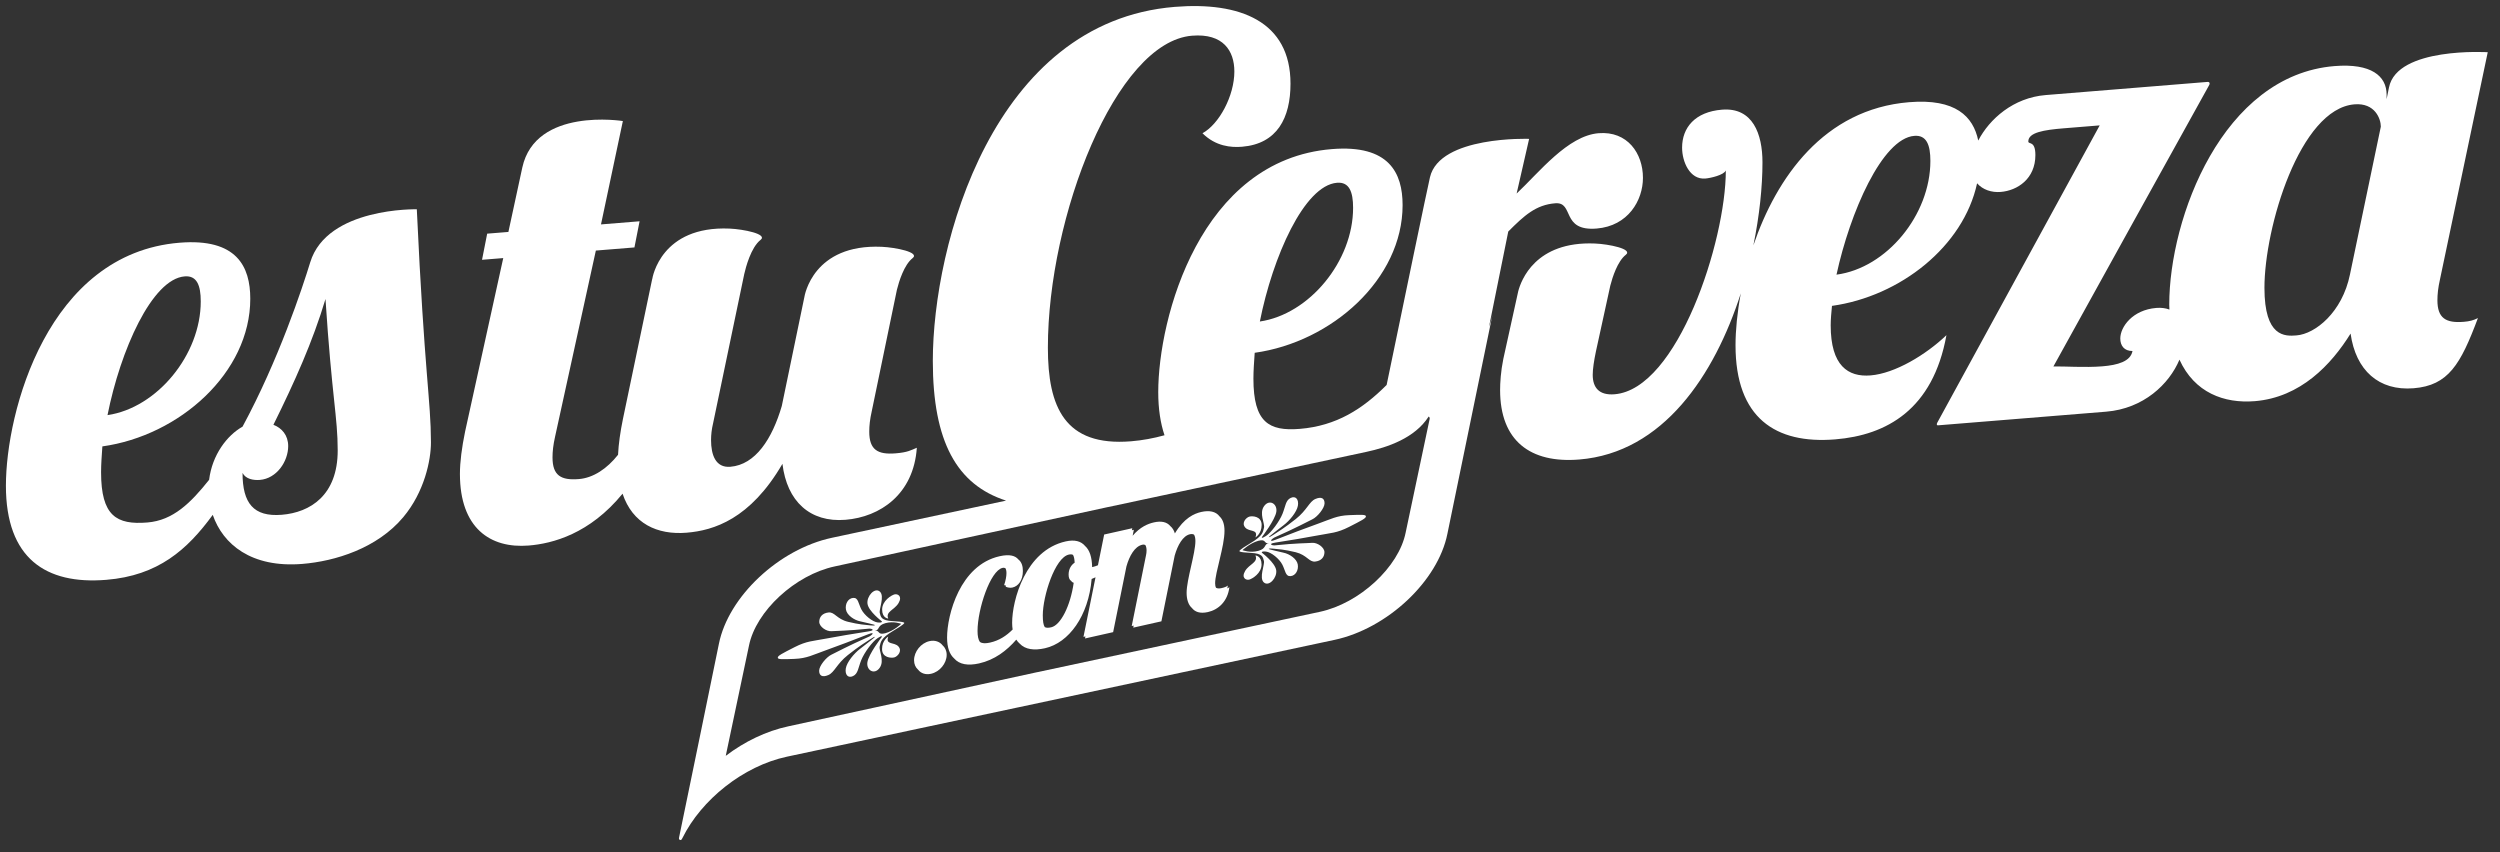
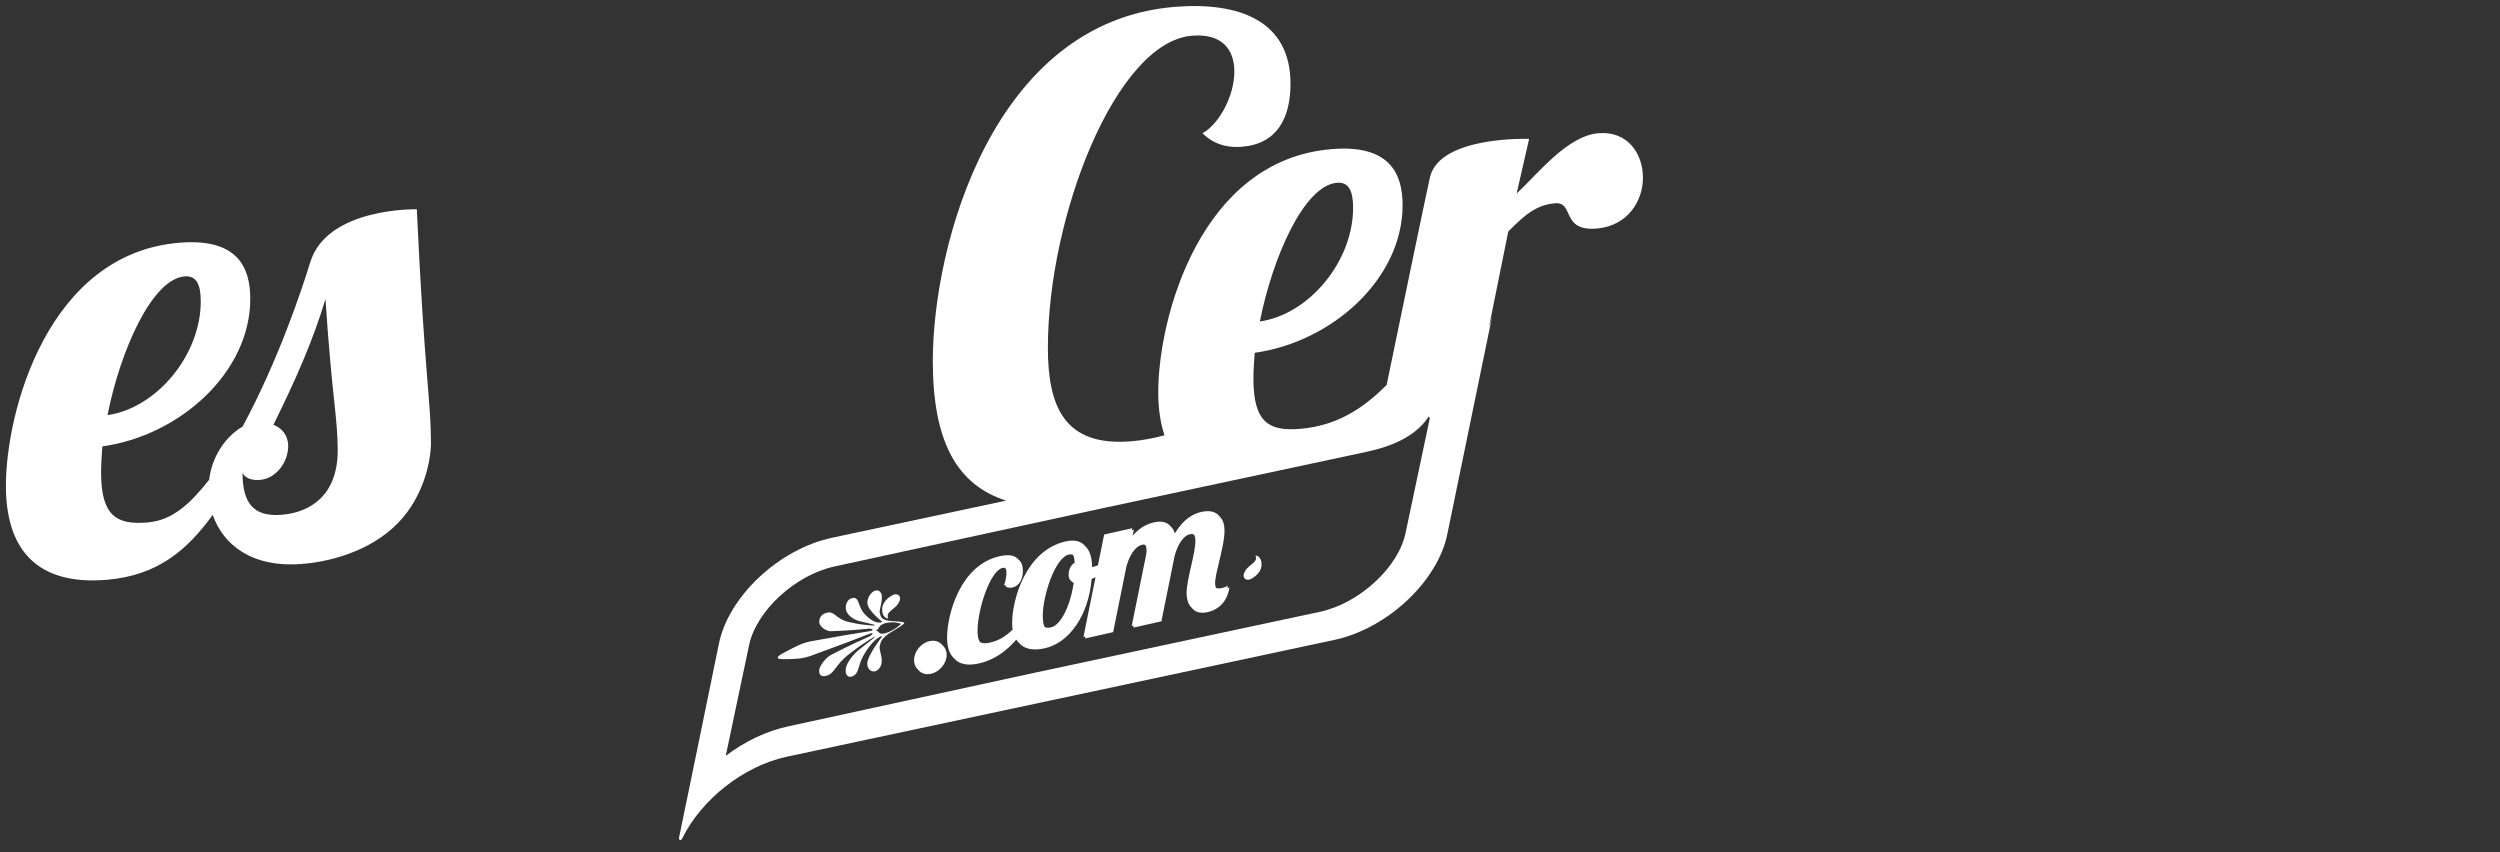
<svg xmlns="http://www.w3.org/2000/svg" xmlns:ns1="http://www.serif.com/" width="100%" height="100%" viewBox="0 0 1285 438" version="1.1" xml:space="preserve" style="fill-rule:evenodd;clip-rule:evenodd;stroke-linejoin:round;stroke-miterlimit:2;">
  <rect x="0" y="0" width="1285" height="438" fill="#333333" stroke="none" />
  <rect id="Mesa-de-trabajo1" ns1:id="Mesa de trabajo1" x="0" y="0" width="1284.03" height="437.737" style="fill:none;" />
  <g>
    <g>
      <path d="M144.826,264.598c-14.542,1.175 -20.163,-5.966 -20.163,-21.5c1.654,3.171 5.621,3.842 8.925,3.575c8.596,-0.7 14.542,-9.45 14.542,-17.383c-0,-5.621 -3.304,-9.304 -7.6,-10.95c10.908,-22.037 20.162,-42.617 26.771,-64.646c3.304,50.629 6.279,60.642 6.279,77.834c-0,23.137 -14.213,31.887 -28.754,33.07m-49.9,-122.541c6.275,-0.509 8.262,4.612 8.262,12.883c0,27.433 -22.475,54.713 -47.925,58.429c6.608,-33.254 22.808,-69.937 39.663,-71.312m64.541,-7.263c-4.05,13.225 -16.291,50.284 -34.804,84.509c-7.95,4.466 -15.596,14.45 -17.179,27.32c-9.45,11.863 -18.471,20.855 -31.729,21.934c-15.867,1.296 -23.8,-3.359 -23.8,-25.834c-0,-3.97 0.329,-8.612 0.662,-13.275c39.667,-5.537 76.025,-37.904 76.025,-75.908c0,-16.537 -6.941,-31.175 -36.358,-28.783c-67.763,5.504 -89.246,86.908 -89.246,124.921c0,37.35 20.496,50.891 51.563,48.358c26.695,-2.163 41.679,-15.504 54.754,-33.404c5.179,15.071 19.762,27.354 46.046,25.221c16.858,-1.371 38.47,-8.005 51.895,-24.046c10.834,-12.934 14.242,-29.275 14.213,-38.513c-0.058,-21.812 -3.308,-34.429 -7.271,-119.721c0,0 -46.1,-1.116 -54.771,27.221" style="fill:#fff;fill-rule:nonzero;" />
-       <path d="M352.927,273.807c13.879,-1.129 32.721,-6.959 49.246,-35.4c2.317,19.304 14.213,30.246 32.396,28.766c17.846,-1.445 35.033,-13.095 36.683,-37.029c-2.966,1.234 -4.625,2.363 -10.904,2.875c-9.258,0.75 -13.55,-1.879 -13.55,-11.133c0,-2.975 0.325,-6.304 1.321,-10.679l12.896,-62.275c1.037,-4.15 3.658,-12.821 8.091,-16.284c3.805,-2.975 -8.804,-5.479 -15.895,-5.795c-35.213,-1.542 -39.638,24.958 -39.8,26.02l-11.567,55.809c-4.958,16.933 -13.55,30.191 -26.446,31.237c-7.604,0.617 -9.912,-6.146 -9.912,-13.746c-0,-2.645 0.333,-5.641 0.991,-8.337l16.075,-77.004c0.742,-3.271 3.425,-13.667 8.392,-17.546c3.808,-2.979 -8.813,-5.475 -15.892,-5.792c-35.266,-1.541 -39.658,25.038 -39.808,26.025l-0.038,0.004l-15.004,71.792c-1.383,6.725 -2.258,12.913 -2.521,18.438c-5.633,7.137 -12.712,11.883 -20.125,12.487c-9.262,0.758 -13.558,-1.867 -13.558,-11.133c0,-2.975 0.333,-6.304 1.321,-10.684l20.954,-95.637l19.833,-1.608l2.642,-13.442l-19.833,1.608l11.241,-53.129c0,0 -44.87,-7.254 -51.683,23.879c-1.525,6.963 -7.154,33.121 -7.154,33.121l-10.904,0.879l-2.646,13.438l10.904,-0.884l-19.625,89.255c-1.654,8.07 -2.642,15.425 -2.642,21.704c0,27.762 15.534,38.408 35.363,36.791c12.196,-0.987 31.329,-5.954 48.233,-26.65c5.104,15.309 17.738,21.288 32.925,20.059" style="fill:#fff;fill-rule:nonzero;" />
      <path d="M722.511,273.721c-3.537,17.75 -23.741,36.413 -44.129,40.763l-145.391,31.05l-0,-0.013l-127.717,27.792c-11.475,2.446 -22.613,7.883 -32.238,15.187l11.934,-56.62c3.546,-17.75 23.75,-36.409 44.125,-40.755l140.483,-30.52l0,0.016l132.621,-28.333c11.183,-2.388 25.017,-7.142 32.075,-18.092c0.187,-0.287 0.687,0.488 0.596,1.009c-0.096,0.52 -12.359,58.516 -12.359,58.516m-35.287,-179.779c6.283,-0.512 8.267,4.613 8.267,12.875c-0,27.433 -22.48,54.708 -47.925,58.438c6.6,-33.259 22.795,-69.946 39.658,-71.313m88.025,25.063c8.262,-8.28 14.212,-13.721 24.125,-14.521c9.921,-0.809 2.787,14.487 21.3,12.987c16.196,-1.312 23.8,-14.496 23.8,-26.058c-0,-12.563 -7.938,-24.146 -22.804,-22.946c-15.871,1.296 -30.554,20.15 -42.125,31.017l6.425,-28.113c-0,0 -45.967,-1.658 -50.967,19.734c-1.487,6.366 -13.483,64.241 -22.275,106.754c-12.287,12.333 -25.8,21.054 -44.675,22.583c-15.867,1.283 -23.796,-3.362 -23.796,-25.837c0,-3.967 0.334,-8.621 0.659,-13.271c39.662,-5.538 76.02,-37.909 76.02,-75.921c0,-16.529 -6.941,-31.171 -36.358,-28.775c-67.758,5.5 -89.242,86.908 -89.242,124.925c0,8.646 1.146,15.967 3.221,22.158c-5.575,1.546 -11.316,2.625 -17.183,3.104c-34.204,2.771 -42.763,-17.683 -42.763,-48.1c0,-67.416 34.921,-157.195 74.117,-160.379c16.033,-1.3 21.733,7.821 21.733,18.404c0,12.555 -7.841,27.071 -16.387,31.738c6.771,6.721 14.604,7.404 20.308,6.942c18.171,-1.48 24.938,-14.917 24.938,-32.434c-0,-32.058 -26.009,-42.183 -59.496,-39.462c-93.354,7.587 -124.354,122.158 -124.354,181.983c-0,41.492 12.325,63.642 37.658,71.8l-89.533,19.108c-27.234,5.809 -53.238,30.23 -58.088,54.538c0,-0 -20.079,97.954 -20.429,99.333c-0.221,0.871 -0.042,1.279 0.454,1.434c0.5,0.15 0.734,0.07 1.279,-1.046c9.642,-19.559 31.221,-36.946 53.634,-41.738l118.712,-25.325l0,0.009l162.721,-34.717c27.238,-5.808 53.242,-30.238 58.088,-54.546l23.154,-112.533c-0.429,2.125 -1.067,4.25 -1.804,6.362l9.933,-49.191Z" style="fill:#fff;fill-rule:nonzero;" />
-       <path d="M1207.88,141.08c-3.971,19.491 -17.85,30.541 -27.437,31.316c-5.946,0.484 -16.521,1.009 -16.521,-24.441c-0,-31.063 18.179,-92.038 46.279,-94.33c10.571,-0.858 13.546,7.5 13.546,11.459l-15.867,75.996Zm-263.921,0.095c6.934,-31.962 23.463,-70 39.992,-71.345c6.279,-0.513 8.267,4.616 8.267,12.883c-0,27.767 -22.484,55.042 -48.259,58.462m308.875,13.113c0,-2.975 0.334,-6.317 1.317,-10.688l24.55,-116.758c-0,0 -46.575,-2.871 -50.758,18.096l-1.225,6.025l-0,-2.317c-0,-9.583 -7.93,-16.208 -26.767,-14.679c-57.513,4.671 -84.954,77.967 -84.954,122.592c-0,0.896 0.071,1.7 0.091,2.566c-1.895,-0.729 -4.129,-1.058 -6.754,-0.845c-12.229,0.995 -18.504,9.766 -18.504,15.712c0,3.642 1.979,6.45 6.275,6.433c-0.992,5.367 -7.6,7.23 -15.537,7.875c-8.921,0.725 -19.496,-0.07 -25.113,0.059c0,-0 79.213,-143.296 79.754,-144.063c0.738,-1.05 0.867,-2.308 -0.621,-2.183c-1.487,0.117 -83.104,6.75 -83.104,6.75c-16.625,1.35 -28.896,12.296 -34.666,23.383c-2.575,-12.396 -11.646,-21.662 -35.517,-19.716c-43.8,3.558 -68.246,38.825 -80.067,73.6c3.167,-15.4 4.679,-30.209 4.679,-42.688c0,-14.546 -4.954,-28.362 -20.816,-27.067c-13.888,1.125 -20.496,9.267 -20.496,19.513c-0,7.271 3.967,16.529 11.904,15.887c2.638,-0.216 9.583,-1.77 10.571,-4.166c-0,36.362 -24.788,112.416 -57.175,115.046c-7.933,0.65 -11.242,-3.388 -11.242,-9.992c0,-2.975 0.659,-7.325 1.65,-12.038l7.379,-33.775c1.1,-4.283 3.688,-12.525 7.988,-15.887c3.808,-2.983 -8.8,-5.496 -15.892,-5.792c-30.679,-1.275 -37.996,19.067 -39.421,24.588l-7.654,34.733c-1.316,6.388 -1.654,12.363 -1.654,15.996c0,26.121 15.542,37.742 40.667,35.708c43.091,-3.5 69.55,-43.325 83.054,-85.412c-1.863,9.966 -2.713,19.166 -2.713,26.671c0,37.341 20.492,50.883 51.234,48.391c26.437,-2.158 50.246,-15.325 57.179,-53.566c-10.575,10.104 -26.446,19.666 -39,20.687c-11.567,0.933 -20.496,-4.95 -20.496,-25.767c0,-2.979 0.325,-6.641 0.658,-9.975c35.113,-4.904 67.584,-30.587 74.592,-63.012c2.908,3.346 7.5,4.829 12.121,4.45c8.592,-0.692 17.842,-6.733 17.842,-18.963c-0,-7.6 -3.638,-5.325 -3.638,-6.979c0,-4.629 7.938,-5.929 18.179,-6.762l18.517,-1.504c-0,-0 -83.171,152.191 -83.513,152.854c-0.341,0.671 -0.312,1.371 0.338,1.321c0.65,-0.046 86.483,-7.021 86.483,-7.021c19.217,-1.563 32.388,-14.129 37.692,-26.738c7.729,16.988 22.962,22.613 38.712,21.334c23.467,-1.909 39.33,-18.738 49.242,-34.742c2.654,18.962 14.542,29.554 32.396,28.108c17.85,-1.446 24.133,-12.208 33.058,-36.075c-2.316,1.179 -4.296,1.675 -7.271,1.921c-9.258,0.75 -13.554,-1.875 -13.554,-11.129" style="fill:#fff;fill-rule:nonzero;" />
      <path d="M471.921,344.249c1.413,1.838 3.842,2.709 6.642,2.071c4.417,-0.987 8.029,-5.312 8.029,-9.733c0,-2.071 -0.816,-3.767 -2.116,-4.904c-1.442,-1.867 -3.913,-2.771 -6.721,-2.142c-4.413,0.987 -7.929,5.392 -7.929,9.812c-0,2.088 0.8,3.771 2.095,4.896" style="fill:#fff;fill-rule:nonzero;" />
      <path d="M552.378,289.204c-1.809,1.2 -3.113,3.312 -3.113,6.116c0,1.45 0.333,2.659 1.308,3.23c0.275,0.487 0.721,0.82 1.309,1c-1.7,11.941 -6.717,21.8 -11.554,22.879c-1.455,0.329 -2.538,0.35 -3.325,-0.109c-0.696,-1.075 -1.005,-2.954 -1.005,-6.054c0,-9.837 6.23,-29.612 13.363,-31.208c0.908,-0.208 1.612,-0.154 2.167,0.15c0.487,0.825 0.758,2.117 0.85,3.996m-61.942,49.237c2.704,3.146 7.183,3.809 12.833,2.546c7.934,-1.783 14.146,-6.492 19.109,-12.221c0.508,0.784 1.07,1.488 1.741,2.042c2.838,3.05 7.434,3.633 12.988,2.387c12.354,-2.775 22.396,-16.679 24,-35.612c0.675,-0.263 1.333,-0.563 1.996,-0.854l-6.2,30.616l1.012,-0.225l-0.212,1.055l14.454,-3.25l6.829,-33.767c1.504,-5.354 4.221,-10.279 8.137,-11.163c0.663,-0.15 1.188,-0.054 1.613,0.192c0.412,0.721 0.6,1.7 0.6,2.738c-0,0.895 -0.1,1.72 -0.3,2.575l-7.333,36.287l1.008,-0.225l-0.213,1.05l14.463,-3.25l6.829,-33.758c1.504,-5.367 4.221,-10.192 7.833,-11c0.859,-0.196 1.559,-0.109 2.117,0.212c0.458,0.742 0.7,1.825 0.7,3.271c0,6.429 -4.517,19.792 -4.517,26.621c0,3.158 0.775,6.079 2.734,7.808c1.541,1.988 4.112,3.004 8.208,2.088c5.317,-1.192 10.142,-5.388 11.046,-12.821c-0.271,0.233 -0.633,0.454 -1.088,0.658c0.105,-0.491 0.225,-0.958 0.288,-1.483c-0.604,0.542 -1.604,0.971 -3.313,1.35c-1.237,0.275 -2.125,0.175 -2.758,-0.2c-0.321,-0.592 -0.458,-1.375 -0.458,-2.304c-0,-5.617 4.812,-18.85 4.812,-26.979c0,-3.559 -0.962,-5.93 -2.55,-7.396c-1.933,-2.596 -5.312,-3.192 -9.396,-2.279c-3.612,0.812 -8.829,3.087 -13.554,11.025c-0.508,-1.655 -1.283,-2.88 -2.291,-3.713c-1.875,-2.271 -4.83,-2.767 -8.455,-1.958c-3.158,0.708 -7.133,2.362 -10.966,6.875l0.616,-3.05l-1.008,0.225l0.208,-1.046l-14.454,3.242l-3.196,15.791c-0.92,0.371 -1.812,0.696 -2.633,0.879c-0.104,0.025 -0.225,0.046 -0.35,0.067c-0.117,-5.154 -1.312,-8.779 -3.604,-10.821c-2.125,-2.546 -5.429,-3.404 -10.004,-2.375c-20.688,4.642 -27.513,30.267 -27.513,41.817c0,1.262 0.092,2.412 0.254,3.471c-3.233,3.225 -6.858,5.641 -11.608,6.708c-2.296,0.513 -4.029,0.513 -5.229,-0.337c-0.792,-1.113 -1.204,-2.896 -1.204,-5.655c-0,-11.154 6.529,-30.991 12.858,-32.404c0.608,-0.141 1.071,-0.029 1.479,0.175c0.334,0.613 0.529,1.421 0.529,2.488c0,1.704 -0.404,3.808 -1.195,6.196c0.316,0.141 0.629,0.183 0.945,0.266c-0.058,0.192 -0.083,0.359 -0.15,0.559c1.196,0.529 2.409,0.658 3.517,0.412c2.904,-0.654 5.321,-3.608 5.321,-8.529c-0,-2.354 -0.592,-4.567 -2.342,-5.917c-1.533,-1.871 -4.416,-2.804 -9.612,-1.637c-20.384,4.562 -27.009,30.158 -27.009,41.812c0,5.196 1.317,8.667 3.638,10.725" style="fill:#fff;fill-rule:nonzero;" />
      <path d="M640,293.476c-2.117,3.596 0.512,4.879 2.1,4.45c1.579,-0.437 6.325,-3.237 6.341,-7.766c0.009,-4.521 -3.15,-4.659 -3.15,-4.659c1.563,3.588 -3.175,4.384 -5.291,7.975" style="fill:#fff;fill-rule:nonzero;" />
-       <path d="M645.302,276.236c-0,-0 3.175,-1.871 3.187,-6.396c0.004,-4.525 -4.737,-4.733 -6.316,-4.296c-1.592,0.434 -4.23,3.163 -2.13,5.6c2.109,2.442 6.863,0.642 5.259,5.092" style="fill:#fff;fill-rule:nonzero;" />
-       <path d="M646.775,277.973c4.337,-1.187 2.704,1.838 5.416,1.096c-2.712,0.742 -1.091,2.879 -5.429,4.071c-4.337,1.183 -8.125,-0.362 -8.125,-0.362c0,-0 3.804,-3.617 8.138,-4.805m-3.963,6.192c6.321,0.283 6.317,2.288 6.842,4.154c0.521,1.867 -2.658,8.767 -0.017,11.059c2.621,2.295 6.854,-2.38 6.338,-6.255c-0.525,-3.875 -7.367,-9.037 -7.367,-9.037c0,-0 -0.521,-0.858 2.108,-0.579c2.634,0.283 6.85,3.654 8.421,6.741c1.579,3.084 1.575,6.096 4.209,5.875c2.633,-0.212 4.22,-3.162 3.7,-6.037c-0.525,-2.867 -4.2,-5.375 -7.367,-6.017c-3.158,-0.641 -5.796,-1.429 -6.85,-1.637c-1.05,-0.217 -1.05,-0.717 1.579,-0.434c2.642,0.28 5.8,0.417 11.6,1.846c5.796,1.429 6.842,5.159 10.008,4.796c3.159,-0.362 4.746,-2.304 4.755,-4.817c0.004,-2.512 -3.684,-5.02 -6.317,-4.804c-2.633,0.225 -7.708,0.1 -19.504,1.321c-0,0 -1.584,-0.062 -1.584,-0.567c0,-0.504 0.53,-0.65 4.746,-1.3c4.217,-0.654 13.188,-2.104 19.509,-3.329c6.333,-1.241 9.495,-1.096 15.833,-4.337c6.329,-3.238 8.629,-4.375 8.633,-5.379c0,-1.005 -2.3,-0.88 -8.625,-0.65c-6.325,0.225 -9.491,2.091 -15.821,4.333c-6.333,2.229 -15.304,5.696 -19.525,7.354c-4.22,1.654 -4.75,1.8 -4.75,1.296c0,-0.5 1.592,-1.446 1.592,-1.446c11.808,-5.233 16.888,-8.133 19.517,-9.354c2.641,-1.229 6.346,-5.754 6.35,-8.271c0.004,-2.517 -1.579,-3.587 -4.742,-2.212c-3.167,1.366 -4.233,5.675 -10.037,10.279c-5.813,4.604 -8.975,6.475 -11.613,8.204c-2.642,1.725 -2.642,1.225 -1.587,0.433c1.05,-0.791 3.7,-3.021 6.866,-5.391c3.171,-2.38 6.867,-6.909 7.4,-10.071c0.538,-3.159 -1.041,-5.238 -3.683,-4.013c-2.642,1.225 -2.646,4.238 -4.233,8.192c-1.588,3.95 -5.813,9.629 -8.459,11.358c-2.641,1.729 -2.112,0.575 -2.112,0.575c-0,0 6.875,-8.916 7.416,-13.079c0.534,-4.162 -3.683,-6.525 -6.329,-2.787c-2.646,3.737 0.513,8.9 -0.021,11.058c-0.533,2.15 -0.537,4.162 -6.866,7.904c-6.338,3.75 -5.759,4.088 -5.759,4.088c0,-0 -0.583,0.666 5.746,0.937" style="fill:#fff;fill-rule:nonzero;" />
      <path d="M456.573,317.943c-1.571,-3.583 3.175,-4.387 5.292,-7.979c2.112,-3.591 -0.517,-4.879 -2.1,-4.446c-1.579,0.434 -6.329,3.238 -6.346,7.767c-0.008,4.521 3.154,4.658 3.154,4.658" style="fill:#fff;fill-rule:nonzero;" />
-       <path d="M453.375,333.601c-0.009,4.529 4.737,4.733 6.316,4.3c1.588,-0.438 4.23,-3.171 2.125,-5.6c-2.104,-2.438 -6.854,-0.646 -5.258,-5.092c0,0 -3.175,1.871 -3.183,6.392" style="fill:#fff;fill-rule:nonzero;" />
      <path d="M455.1,320.303c4.342,-1.187 8.129,0.363 8.129,0.363c0,-0 -3.804,3.617 -8.141,4.8c-4.338,1.187 -2.7,-1.838 -5.417,-1.096c2.717,-0.742 1.092,-2.875 5.429,-4.067m-46.696,18.359c6.325,-0.225 9.488,-2.092 15.821,-4.329c6.329,-2.23 15.3,-5.7 19.521,-7.355c4.225,-1.658 4.75,-1.8 4.754,-1.3c0,0.5 -1.596,1.446 -1.596,1.446c-11.808,5.234 -16.887,8.138 -19.516,9.359c-2.642,1.225 -6.346,5.754 -6.35,8.266c-0,2.517 1.579,3.592 4.741,2.221c3.167,-1.375 4.234,-5.679 10.038,-10.283c5.816,-4.604 8.975,-6.479 11.612,-8.204c2.642,-1.725 2.642,-1.225 1.588,-0.434c-1.054,0.788 -3.7,3.017 -6.863,5.392c-3.175,2.383 -6.871,6.908 -7.4,10.067c-0.537,3.158 1.042,5.237 3.679,4.012c2.638,-1.221 2.65,-4.233 4.234,-8.192c1.587,-3.95 5.816,-9.629 8.462,-11.354c2.638,-1.733 2.109,-0.579 2.109,-0.579c-0,0 -6.875,8.917 -7.413,13.079c-0.533,4.167 3.679,6.529 6.321,2.792c2.65,-3.738 -0.504,-8.9 0.025,-11.063c0.533,-2.15 0.537,-4.162 6.867,-7.9c6.341,-3.745 5.758,-4.087 5.758,-4.087c-0,-0 0.583,-0.671 -5.746,-0.942c-6.321,-0.279 -6.317,-2.287 -6.837,-4.154c-0.53,-1.862 2.65,-8.762 0.016,-11.058c-2.621,-2.296 -6.854,2.379 -6.337,6.258c0.516,3.871 7.366,9.033 7.366,9.033c0,0 0.521,0.863 -2.112,0.58c-2.633,-0.284 -6.85,-3.655 -8.421,-6.738c-1.575,-3.083 -1.575,-6.1 -4.204,-5.875c-2.642,0.208 -4.229,3.158 -3.7,6.033c0.521,2.867 4.2,5.38 7.358,6.017c3.163,0.646 5.8,1.429 6.85,1.642c1.054,0.221 1.05,0.716 -1.579,0.433c-2.633,-0.279 -5.796,-0.421 -11.596,-1.85c-5.796,-1.425 -6.846,-5.154 -10.008,-4.792c-3.158,0.363 -4.746,2.3 -4.754,4.813c-0,2.512 3.683,5.021 6.316,4.804c2.634,-0.217 7.709,-0.1 19.509,-1.321c-0,0 1.583,0.063 1.583,0.575c0,0.5 -0.529,0.642 -4.75,1.292c-4.217,0.658 -13.187,2.104 -19.508,3.333c-6.334,1.238 -9.496,1.096 -15.829,4.334c-6.334,3.237 -8.634,4.379 -8.634,5.379c-0.004,1.004 2.296,0.883 8.625,0.65" style="fill:#fff;fill-rule:nonzero;" />
    </g>
  </g>
</svg>